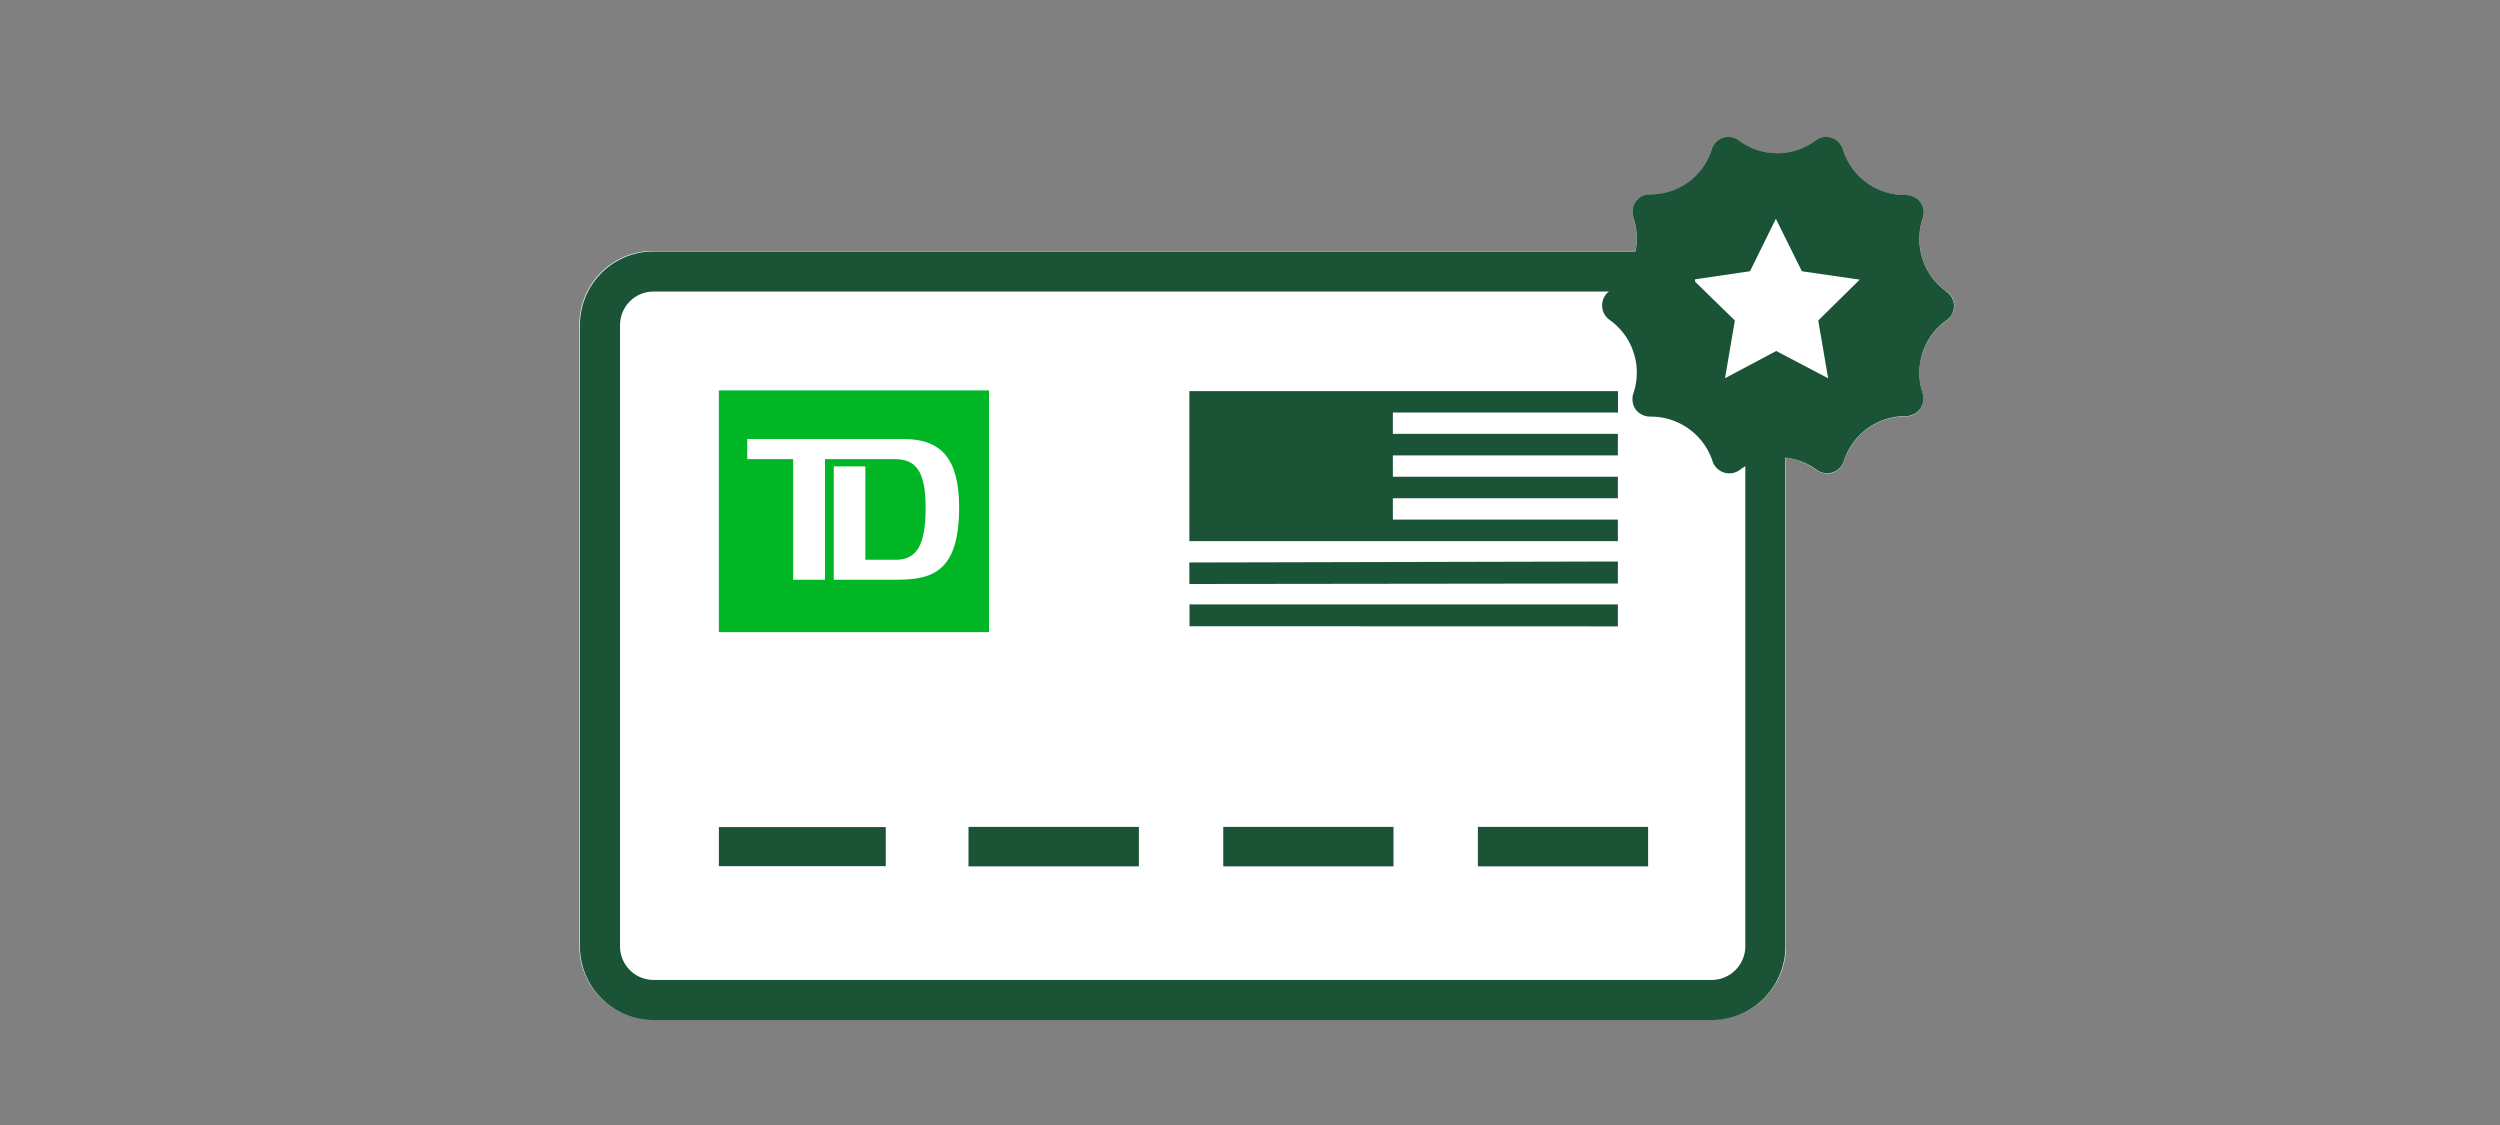
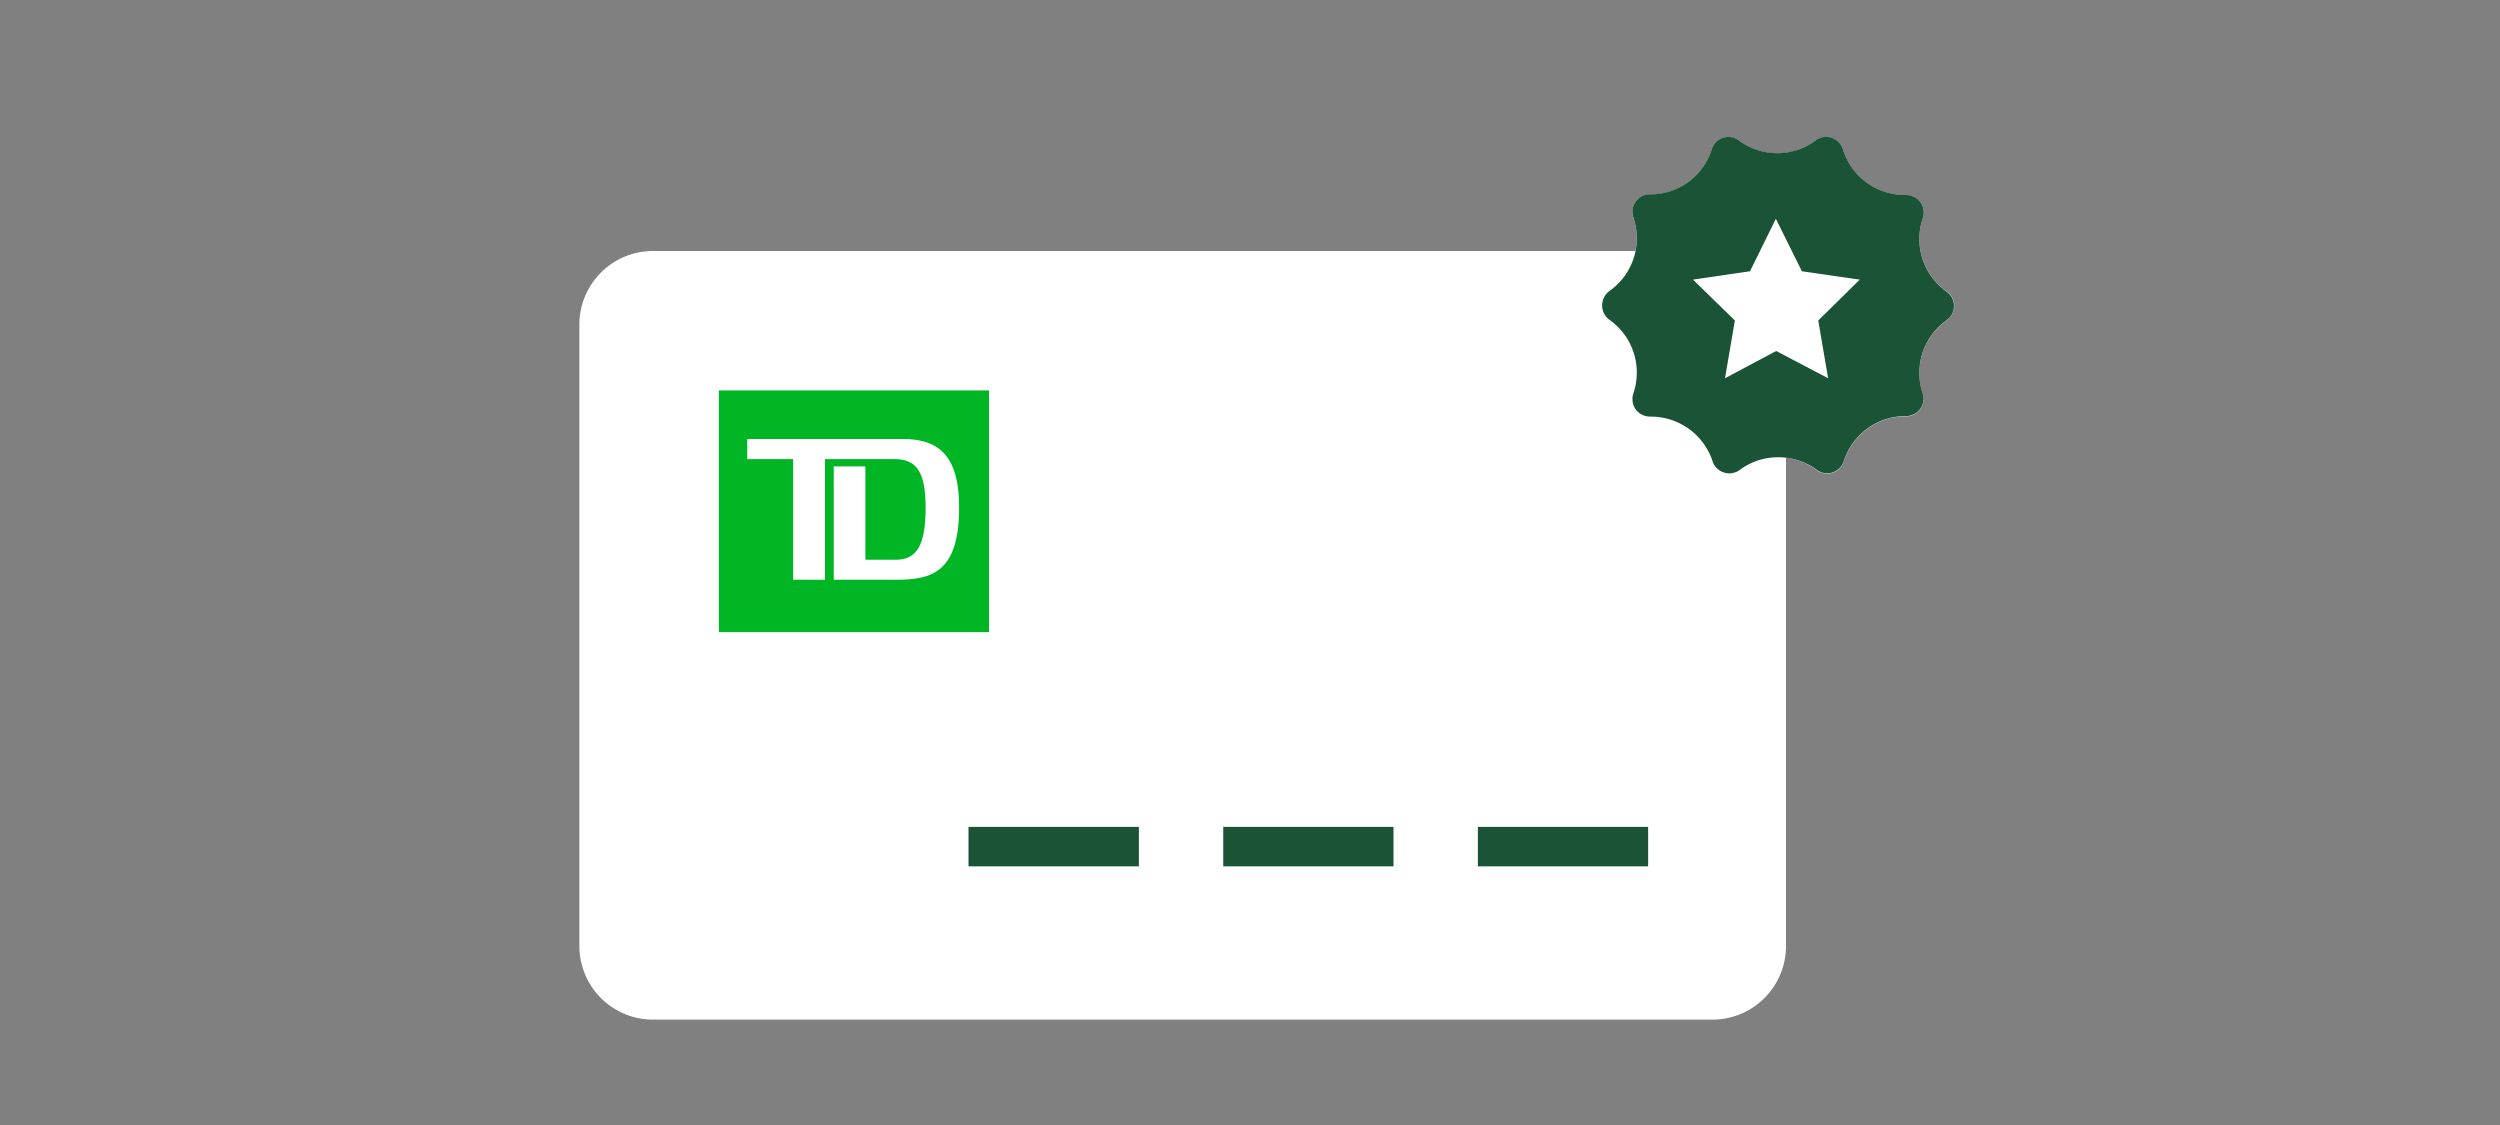
<svg xmlns="http://www.w3.org/2000/svg" viewBox="0 0 200 90">
  <rect x="0" y="0" width="200" height="90" fill="#808080" stroke="none" />
  <title>borderlessPlan</title>
  <g id="FLT_ART_WORKS" data-name="FLT ART WORKS">
    <path d="M155.72,23.32a5.18,5.18,0,0,1-1.9-5.87,1.36,1.36,0,0,0-.35-1.45,1.52,1.52,0,0,0-1-.39h-.12a5.17,5.17,0,0,1-4.9-3.61,1.49,1.49,0,0,0-.21-.44,1.4,1.4,0,0,0-2-.31,5.1,5.1,0,0,1-6.12,0,1.32,1.32,0,0,0-.43-.21,1.4,1.4,0,0,0-1.75.92,5.12,5.12,0,0,1-4.91,3.61H132a1.43,1.43,0,0,0-.46.07,1.4,1.4,0,0,0-.8.71,1.38,1.38,0,0,0-.07,1.07,5,5,0,0,1,.16,2.66H52.23a5.89,5.89,0,0,0-5.88,5.88V75.69a5.89,5.89,0,0,0,5.88,5.88H137a5.89,5.89,0,0,0,5.88-5.88V36.61a5.17,5.17,0,0,1,2.45,1,1.32,1.32,0,0,0,.43.21,1.39,1.39,0,0,0,1.75-.92,5.18,5.18,0,0,1,5-3.59,1.26,1.26,0,0,0,.41-.07,1.34,1.34,0,0,0,.81-.7,1.35,1.35,0,0,0,.08-1.06,5,5,0,0,1-.26-1.67,5.14,5.14,0,0,1,2.19-4.18,1.68,1.68,0,0,0,.32-.33,1.41,1.41,0,0,0-.33-2Z" style="fill:#fff" />
-     <path d="M111.43,33v1.71h18v1.72h-18v1.71h18v1.72h-18v1.71h18v1.72H95.15v-12h34.29V33Zm18,13.68V44.92L95.15,45v1.72Zm0,3.43V48.35l-34.27,0V50.1Z" style="fill:#1a5336" />
    <path d="M57.51,31.23V50.57H79.12V31.23ZM71.7,46.38h-5V37.31h2.53v7.47h2.44c1.67,0,2.38-1.17,2.38-4.16s-.8-3.89-2.51-3.89H66v9.65H63.45V36.73H59.78V35.12h12.5c3,0,4.45,1.56,4.45,5.47C76.73,45.75,74.59,46.38,71.7,46.38Z" style="fill:#00b624" />
-     <path d="M141.23,37.58V75.69A4.3,4.3,0,0,1,137,80H52.23A4.29,4.29,0,0,1,48,75.69V26a4.28,4.28,0,0,1,4.27-4.28H134" style="fill:none;stroke:#1a5336;stroke-linecap:square;stroke-miterlimit:10;stroke-width:3.209px" />
-     <line x1="57.51" y1="67.73" x2="70.86" y2="67.73" style="fill:none;stroke:#1a5336;stroke-miterlimit:10;stroke-width:3.127px" />
    <line x1="77.48" y1="67.73" x2="91.11" y2="67.73" style="fill:none;stroke:#1a5336;stroke-miterlimit:10;stroke-width:3.158px" />
    <line x1="97.86" y1="67.73" x2="111.48" y2="67.73" style="fill:none;stroke:#1a5336;stroke-miterlimit:10;stroke-width:3.158px" />
    <line x1="118.23" y1="67.73" x2="131.85" y2="67.73" style="fill:none;stroke:#1a5336;stroke-miterlimit:10;stroke-width:3.158px" />
    <path d="M155.72,23.33a5.17,5.17,0,0,1-1.9-5.87,1.5,1.5,0,0,0,.08-.47,1.41,1.41,0,0,0-.43-1,1.52,1.52,0,0,0-1-.39h-.12a5.17,5.17,0,0,1-4.9-3.61,1.49,1.49,0,0,0-.21-.44,1.4,1.4,0,0,0-2-.31,5.12,5.12,0,0,1-6.12,0,1.35,1.35,0,0,0-.43-.22,1.4,1.4,0,0,0-1.75.92,5.12,5.12,0,0,1-4.91,3.61H132a1.77,1.77,0,0,0-.46.07,1.43,1.43,0,0,0-.8.71,1.38,1.38,0,0,0-.07,1.07,5.16,5.16,0,0,1-1.9,5.87,1.48,1.48,0,0,0-.33.33,1.42,1.42,0,0,0,.34,2,5.17,5.17,0,0,1,1.89,5.87,1.25,1.25,0,0,0-.07.47,1.35,1.35,0,0,0,.42,1,1.49,1.49,0,0,0,1,.39h.06A5.19,5.19,0,0,1,137,36.88a1.25,1.25,0,0,0,.2.4,1.41,1.41,0,0,0,2,.3,5.1,5.1,0,0,1,3.06-1,5.17,5.17,0,0,1,3.07,1,1.35,1.35,0,0,0,.43.22,1.4,1.4,0,0,0,1.75-.93,5.18,5.18,0,0,1,5-3.58h0a1.29,1.29,0,0,0,.41-.08,1.35,1.35,0,0,0,.81-.69,1.38,1.38,0,0,0,.08-1.07,4.89,4.89,0,0,1-.26-1.66h0a5.14,5.14,0,0,1,2.19-4.18,1.94,1.94,0,0,0,.32-.32,1.41,1.41,0,0,0,.24-1.05A1.39,1.39,0,0,0,155.72,23.33Zm-10.26,2.31.79,4.62-4.15-2.18L138,30.26l.79-4.62-3.35-3.27L140,21.7l2.07-4.2,2.08,4.2,4.63.67Z" style="fill:#1a5336" />
  </g>
</svg>